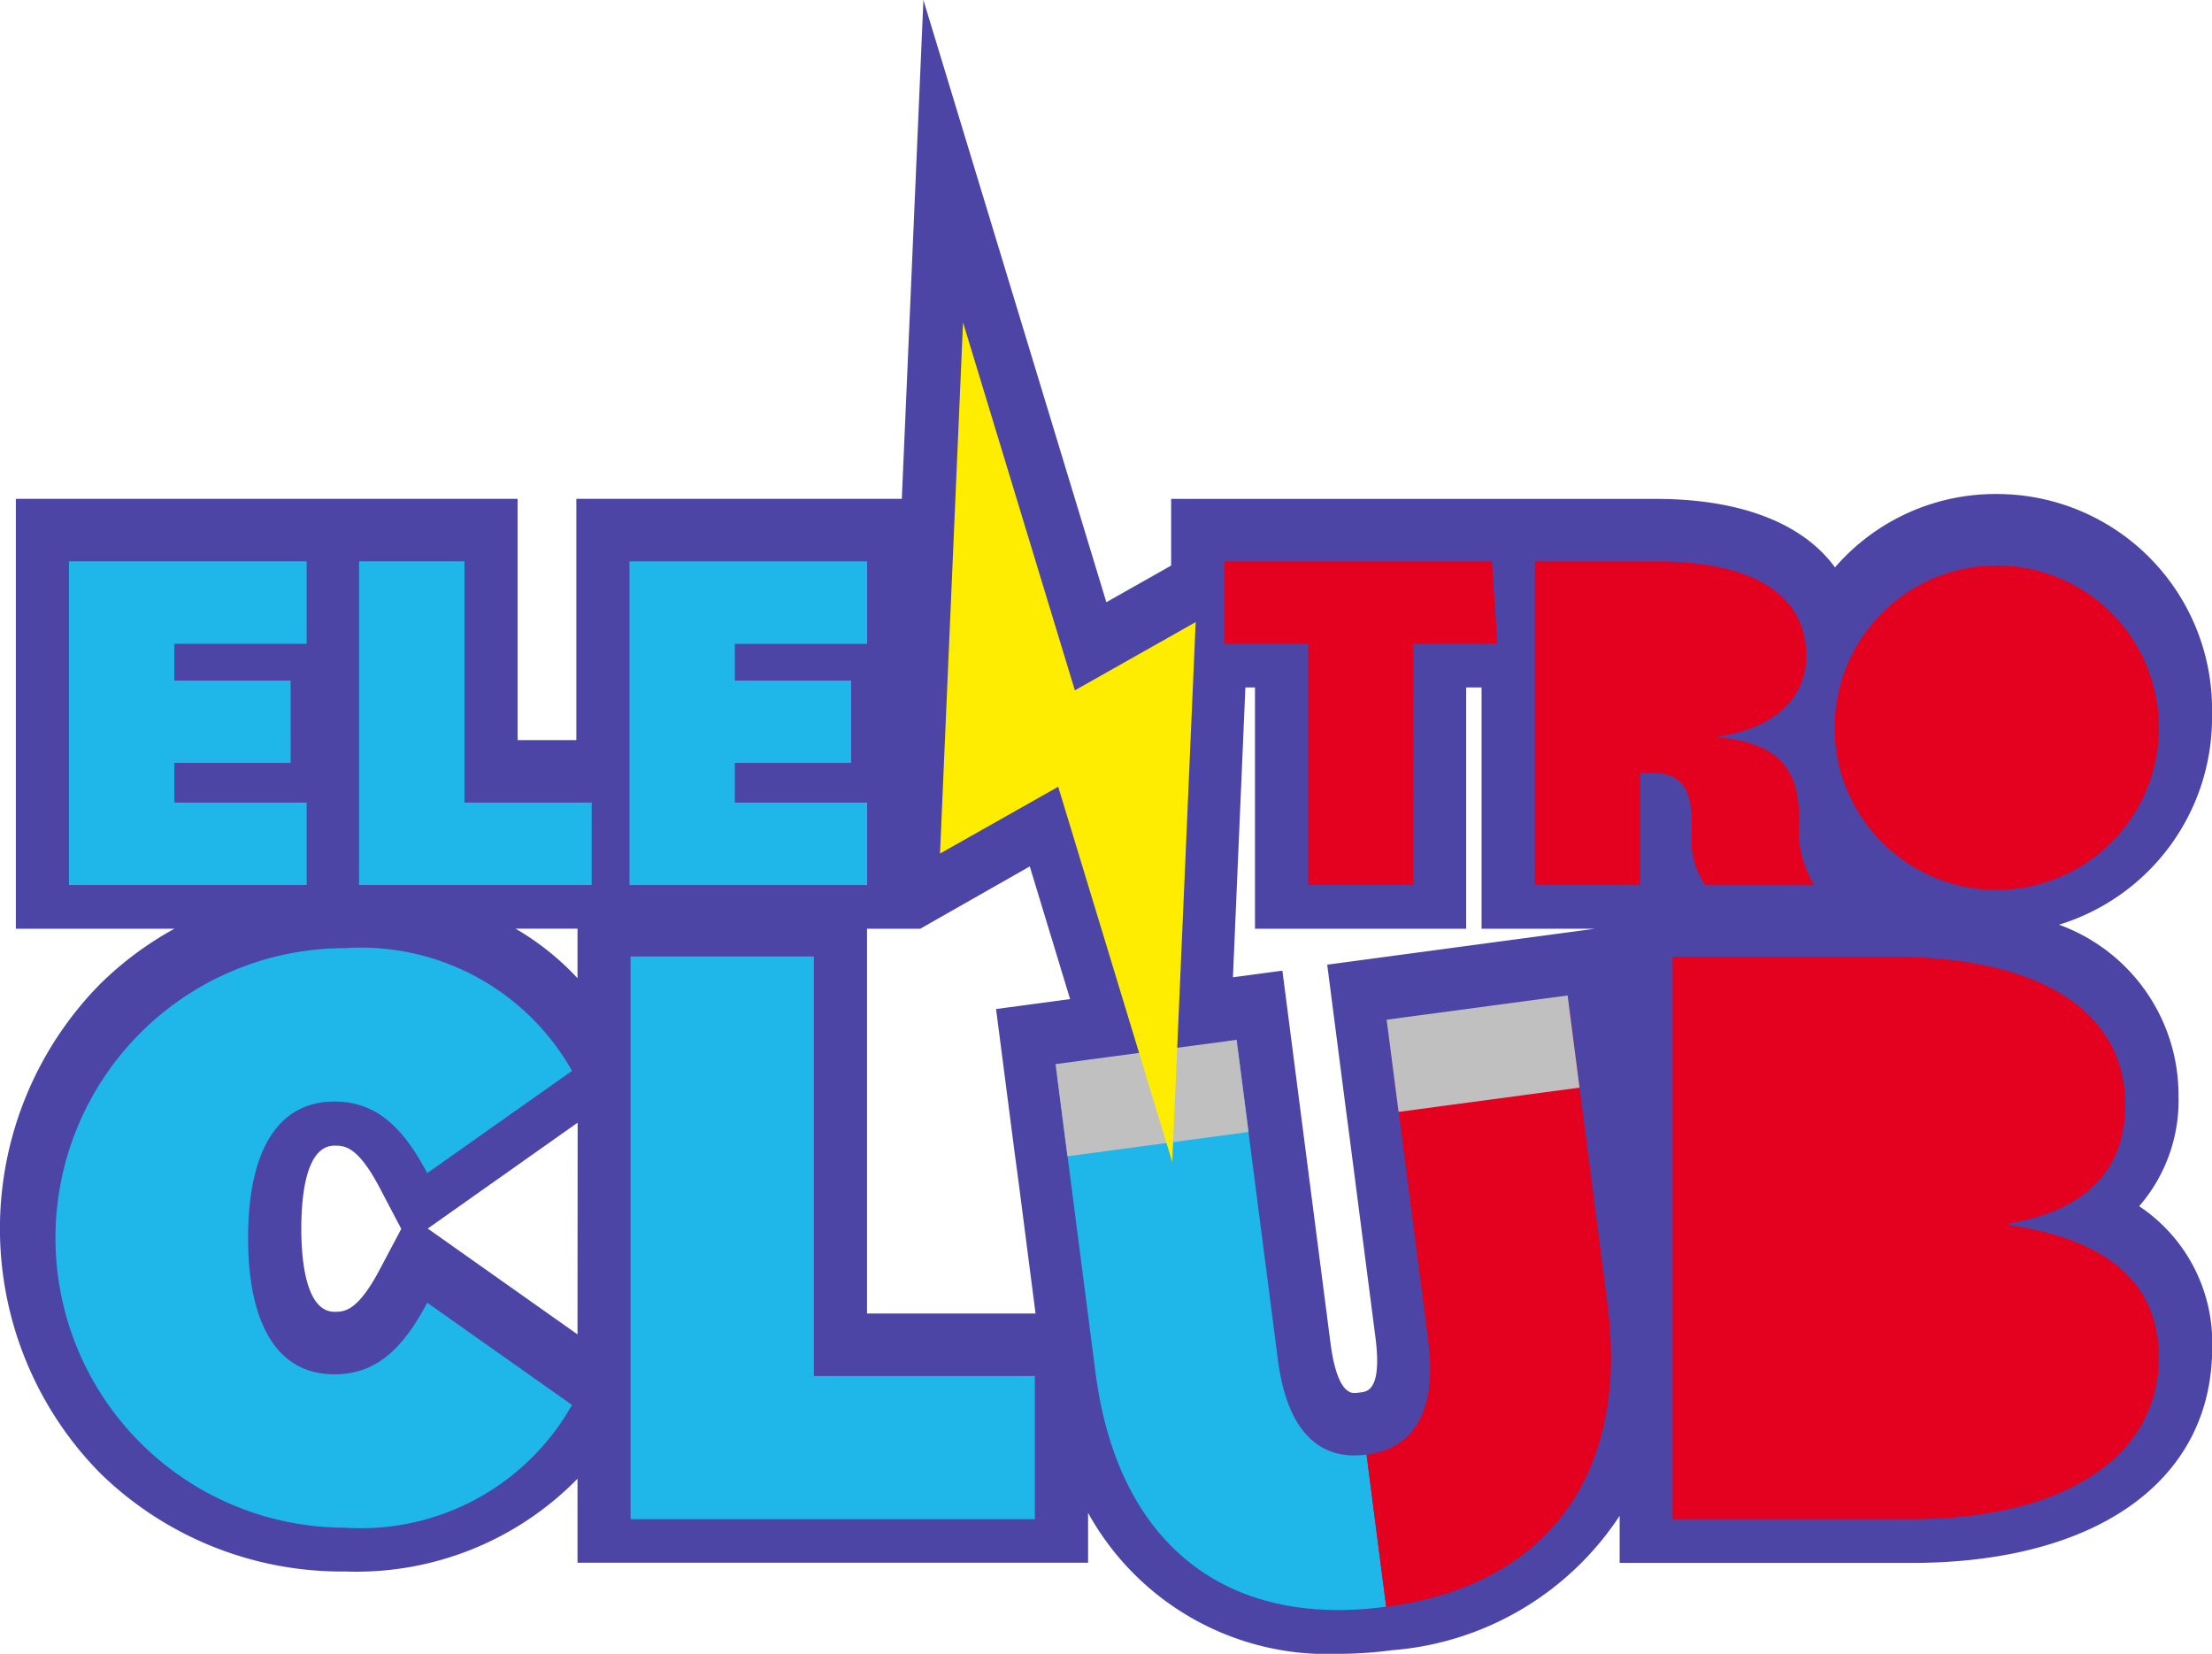
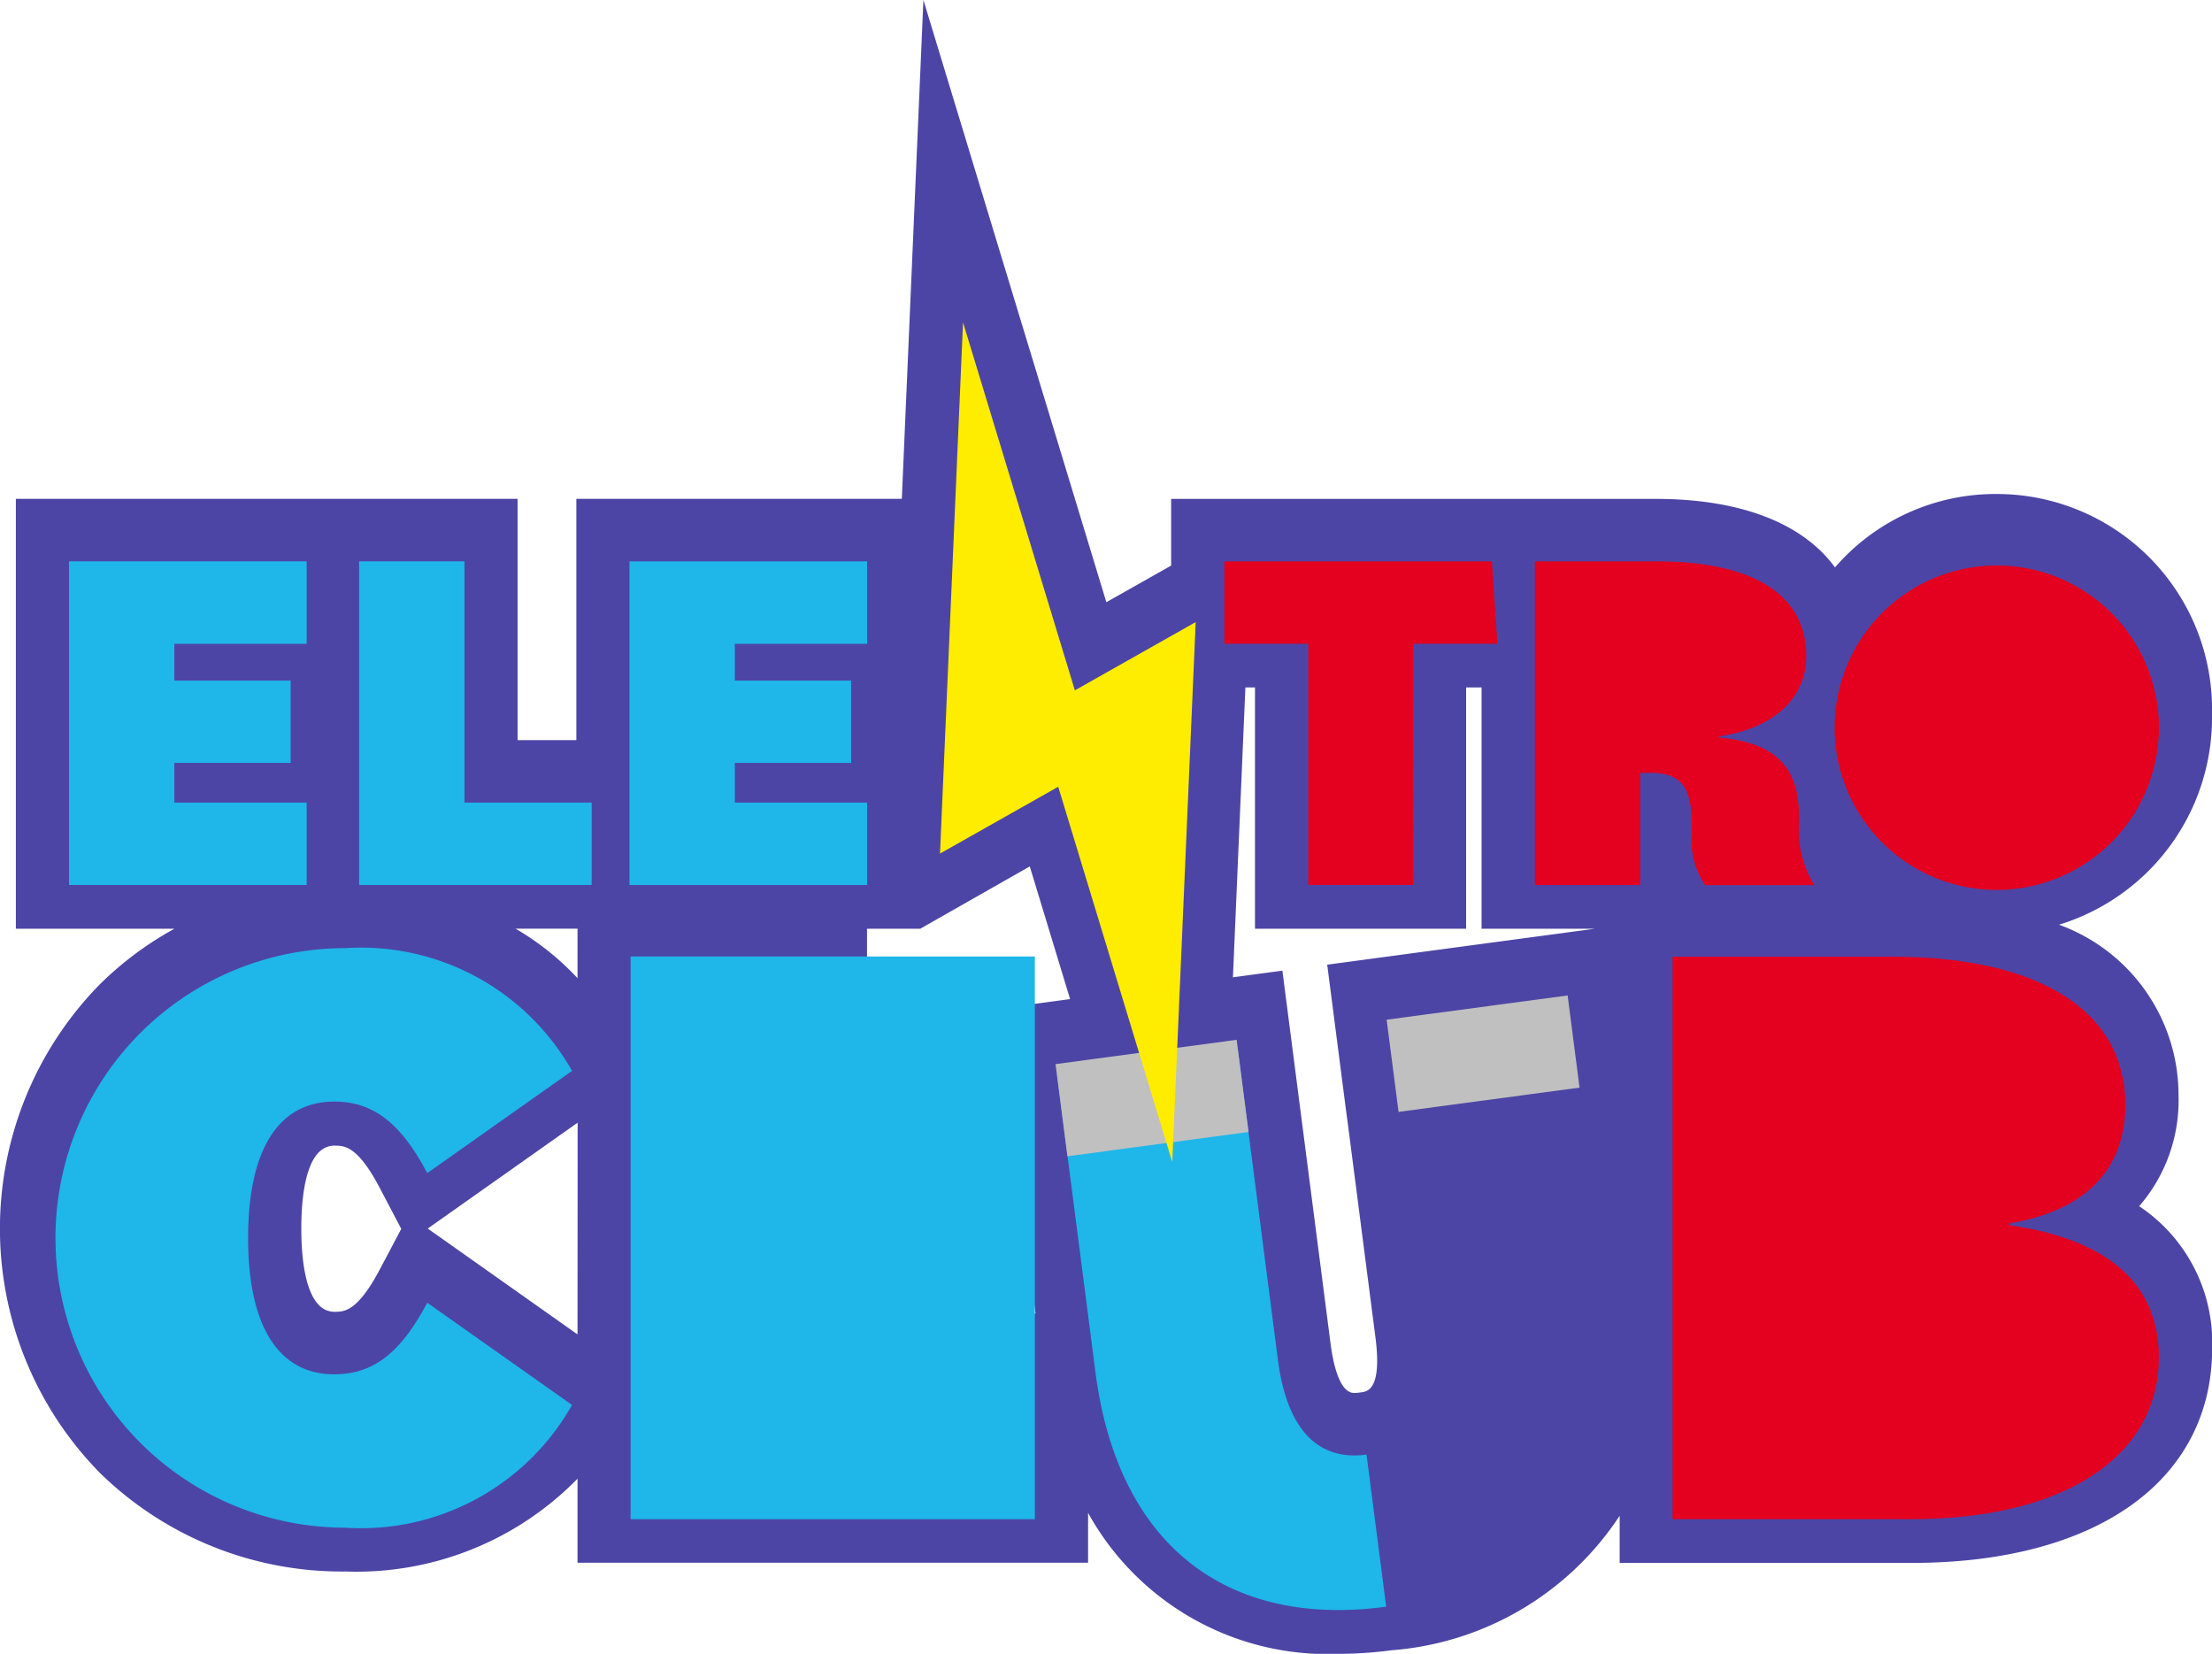
<svg xmlns="http://www.w3.org/2000/svg" id="elektroclub" width="53.263" height="39.815" viewBox="0 0 53.263 39.815">
  <defs>
    <clipPath id="clip-path">
      <rect id="Rectangle_812" data-name="Rectangle 812" width="53.263" height="39.815" fill="none" />
    </clipPath>
  </defs>
  <g id="Group_511" data-name="Group 511" clip-path="url(#clip-path)">
    <path id="Path_253" data-name="Path 253" d="M31.958,23.224l.45,3.484.084.634.627,4.851c.151,1.17-.145,1.294-.308,1.322l-.109.015a.836.836,0,0,1-.095.005c-.361,0-.511-.743-.568-1.186l-.547-4.235h0l-.613-4.746-1.191.16.3-6.978h.231v5.809h5.084V16.55h.372v5.809h2.727Zm-7.523,4.555.086.636.414,3.208H20.877V22.359h1.282l2.637-1.5.971,3.194-1.783.239ZM13.906,23.549a6.51,6.51,0,0,0-1.491-1.191h1.491Zm0,8.576L10.3,29.577l3.609-2.549ZM9.155,30.542c-.545,1.039-.869,1.039-1.1,1.039-.693,0-.8-1.255-.8-2s.1-2,.8-2c.236,0,.559,0,1.1,1.039l.507.965Zm42.352-1.5a3.885,3.885,0,0,0,.95-2.663,4.365,4.365,0,0,0-2.878-4.117,5.213,5.213,0,0,0,3.684-5.076,5.183,5.183,0,0,0-5.183-5.293,5.108,5.108,0,0,0-3.895,1.767c-.769-1.056-2.262-1.649-4.307-1.649H28.2v1.605l-1.56.882L22.235,0l-.52,12.009H13.878v5.809H12.463V12.009H.382v10.35H4.2a8.077,8.077,0,0,0-1.785,1.327,8.39,8.39,0,0,0,0,11.783,8.325,8.325,0,0,0,5.9,2.364A7.451,7.451,0,0,0,13.906,35.6v2.022H26.2V36.422a6.586,6.586,0,0,0,6.027,3.394,9.988,9.988,0,0,0,1.316-.091h.018A7.232,7.232,0,0,0,39,36.492v1.135h7.023c4.469,0,7.244-1.984,7.244-5.177a3.947,3.947,0,0,0-1.756-3.41" transform="translate(0)" fill="#4d45a5" fill-rule="evenodd" />
    <path id="Path_254" data-name="Path 254" d="M227.907,70.754a3.905,3.905,0,1,0-3.9,4.014,3.908,3.908,0,0,0,3.9-4.014" transform="translate(-175.923 -53.344)" fill="#e4001f" fill-rule="evenodd" />
    <path id="Path_255" data-name="Path 255" d="M190.671,69.607c0-1.476-1.274-2.278-3.614-2.278h-2.92v7.792h2.538v-2.7h.254c.718,0,.985.342.985,1.228v.236a1.9,1.9,0,0,0,.325,1.24h2.629a2.5,2.5,0,0,1-.371-1.476V73.48c0-1.2-.556-1.783-1.934-1.913v-.023c1.309-.189,2.108-.9,2.108-1.936" transform="translate(-147.179 -53.815)" fill="#e4001f" fill-rule="evenodd" />
    <path id="Path_256" data-name="Path 256" d="M151.428,69.312h2.027l-.132-1.983H146.88v1.983H148.9V75.12h2.526Z" transform="translate(-117.399 -53.815)" fill="#e4001f" fill-rule="evenodd" />
    <path id="Path_257" data-name="Path 257" d="M75.517,75.121H81.24V73.137H78.054v-.956h2.8V70.2h-2.8v-.885H81.24V67.329H75.517Z" transform="translate(-60.36 -53.815)" fill="#1fb6ea" fill-rule="evenodd" />
    <path id="Path_258" data-name="Path 258" d="M43.08,75.121h5.6V73.137H45.617V67.329H43.08Z" transform="translate(-34.433 -53.815)" fill="#1fb6ea" fill-rule="evenodd" />
    <path id="Path_259" data-name="Path 259" d="M8.277,75.121H14V73.137H10.814v-.956h2.8V70.2h-2.8v-.885H14V67.329H8.277Z" transform="translate(-6.616 -53.815)" fill="#1fb6ea" fill-rule="evenodd" />
    <path id="Path_260" data-name="Path 260" d="M13.406,127.681a5.835,5.835,0,0,0,5.462-2.955l-3.487-2.462c-.625,1.19-1.29,1.724-2.237,1.724-1.35,0-2.076-1.17-2.076-3.283s.725-3.283,2.076-3.283c.947,0,1.612.533,2.237,1.723l3.487-2.462a5.835,5.835,0,0,0-5.462-2.955,6.976,6.976,0,1,0,0,13.952" transform="translate(-5.094 -90.902)" fill="#1fb6ea" fill-rule="evenodd" />
-     <path id="Path_261" data-name="Path 261" d="M75.653,128.294h9.734v-3.447h-5.32v-10.1H75.653Z" transform="translate(-60.469 -91.72)" fill="#1fb6ea" fill-rule="evenodd" />
+     <path id="Path_261" data-name="Path 261" d="M75.653,128.294h9.734v-3.447v-10.1H75.653Z" transform="translate(-60.469 -91.72)" fill="#1fb6ea" fill-rule="evenodd" />
    <path id="Path_262" data-name="Path 262" d="M208.764,121.215v-.041c1.733-.287,2.8-1.21,2.8-2.852,0-2.257-2.055-3.57-5.622-3.57h-5.28v13.542h5.744c3.647,0,5.965-1.477,5.965-3.9,0-1.744-1.189-2.831-3.608-3.18" transform="translate(-160.388 -91.72)" fill="#e4001f" fill-rule="evenodd" />
    <path id="Path_263" data-name="Path 263" d="M134.265,135.749l-.01,0c-1.119.15-1.9-.552-2.124-2.281l-.962-7.445-4.356.584.925,7.161c.536,4.15,3.153,6.158,6.99,5.643l.01,0Z" transform="translate(-101.36 -100.729)" fill="#1fb6ea" fill-rule="evenodd" />
-     <path id="Path_264" data-name="Path 264" d="M163.939,131.489h.01c1.119-.15,1.7-1.035,1.473-2.764l-.962-7.445,4.356-.584.925,7.161c.536,4.15-1.482,6.78-5.319,7.295h-.01Z" transform="translate(-131.034 -96.47)" fill="#e4001f" fill-rule="evenodd" />
    <path id="Path_265" data-name="Path 265" d="M126.628,125.307l.287,2.219,4.361-.585-.287-2.219Z" transform="translate(-101.212 -99.689)" fill="silver" fill-rule="evenodd" />
    <path id="Path_266" data-name="Path 266" d="M166.354,119.979l.287,2.219,4.358-.584-.287-2.219Z" transform="translate(-132.965 -95.43)" fill="silver" fill-rule="evenodd" />
    <path id="Path_267" data-name="Path 267" d="M118.366,58.885l-2.746-9.035-2.846,1.608.554-12.787,2.693,8.858,2.909-1.643Z" transform="translate(-90.139 -30.909)" fill="#ffed00" fill-rule="evenodd" />
  </g>
</svg>